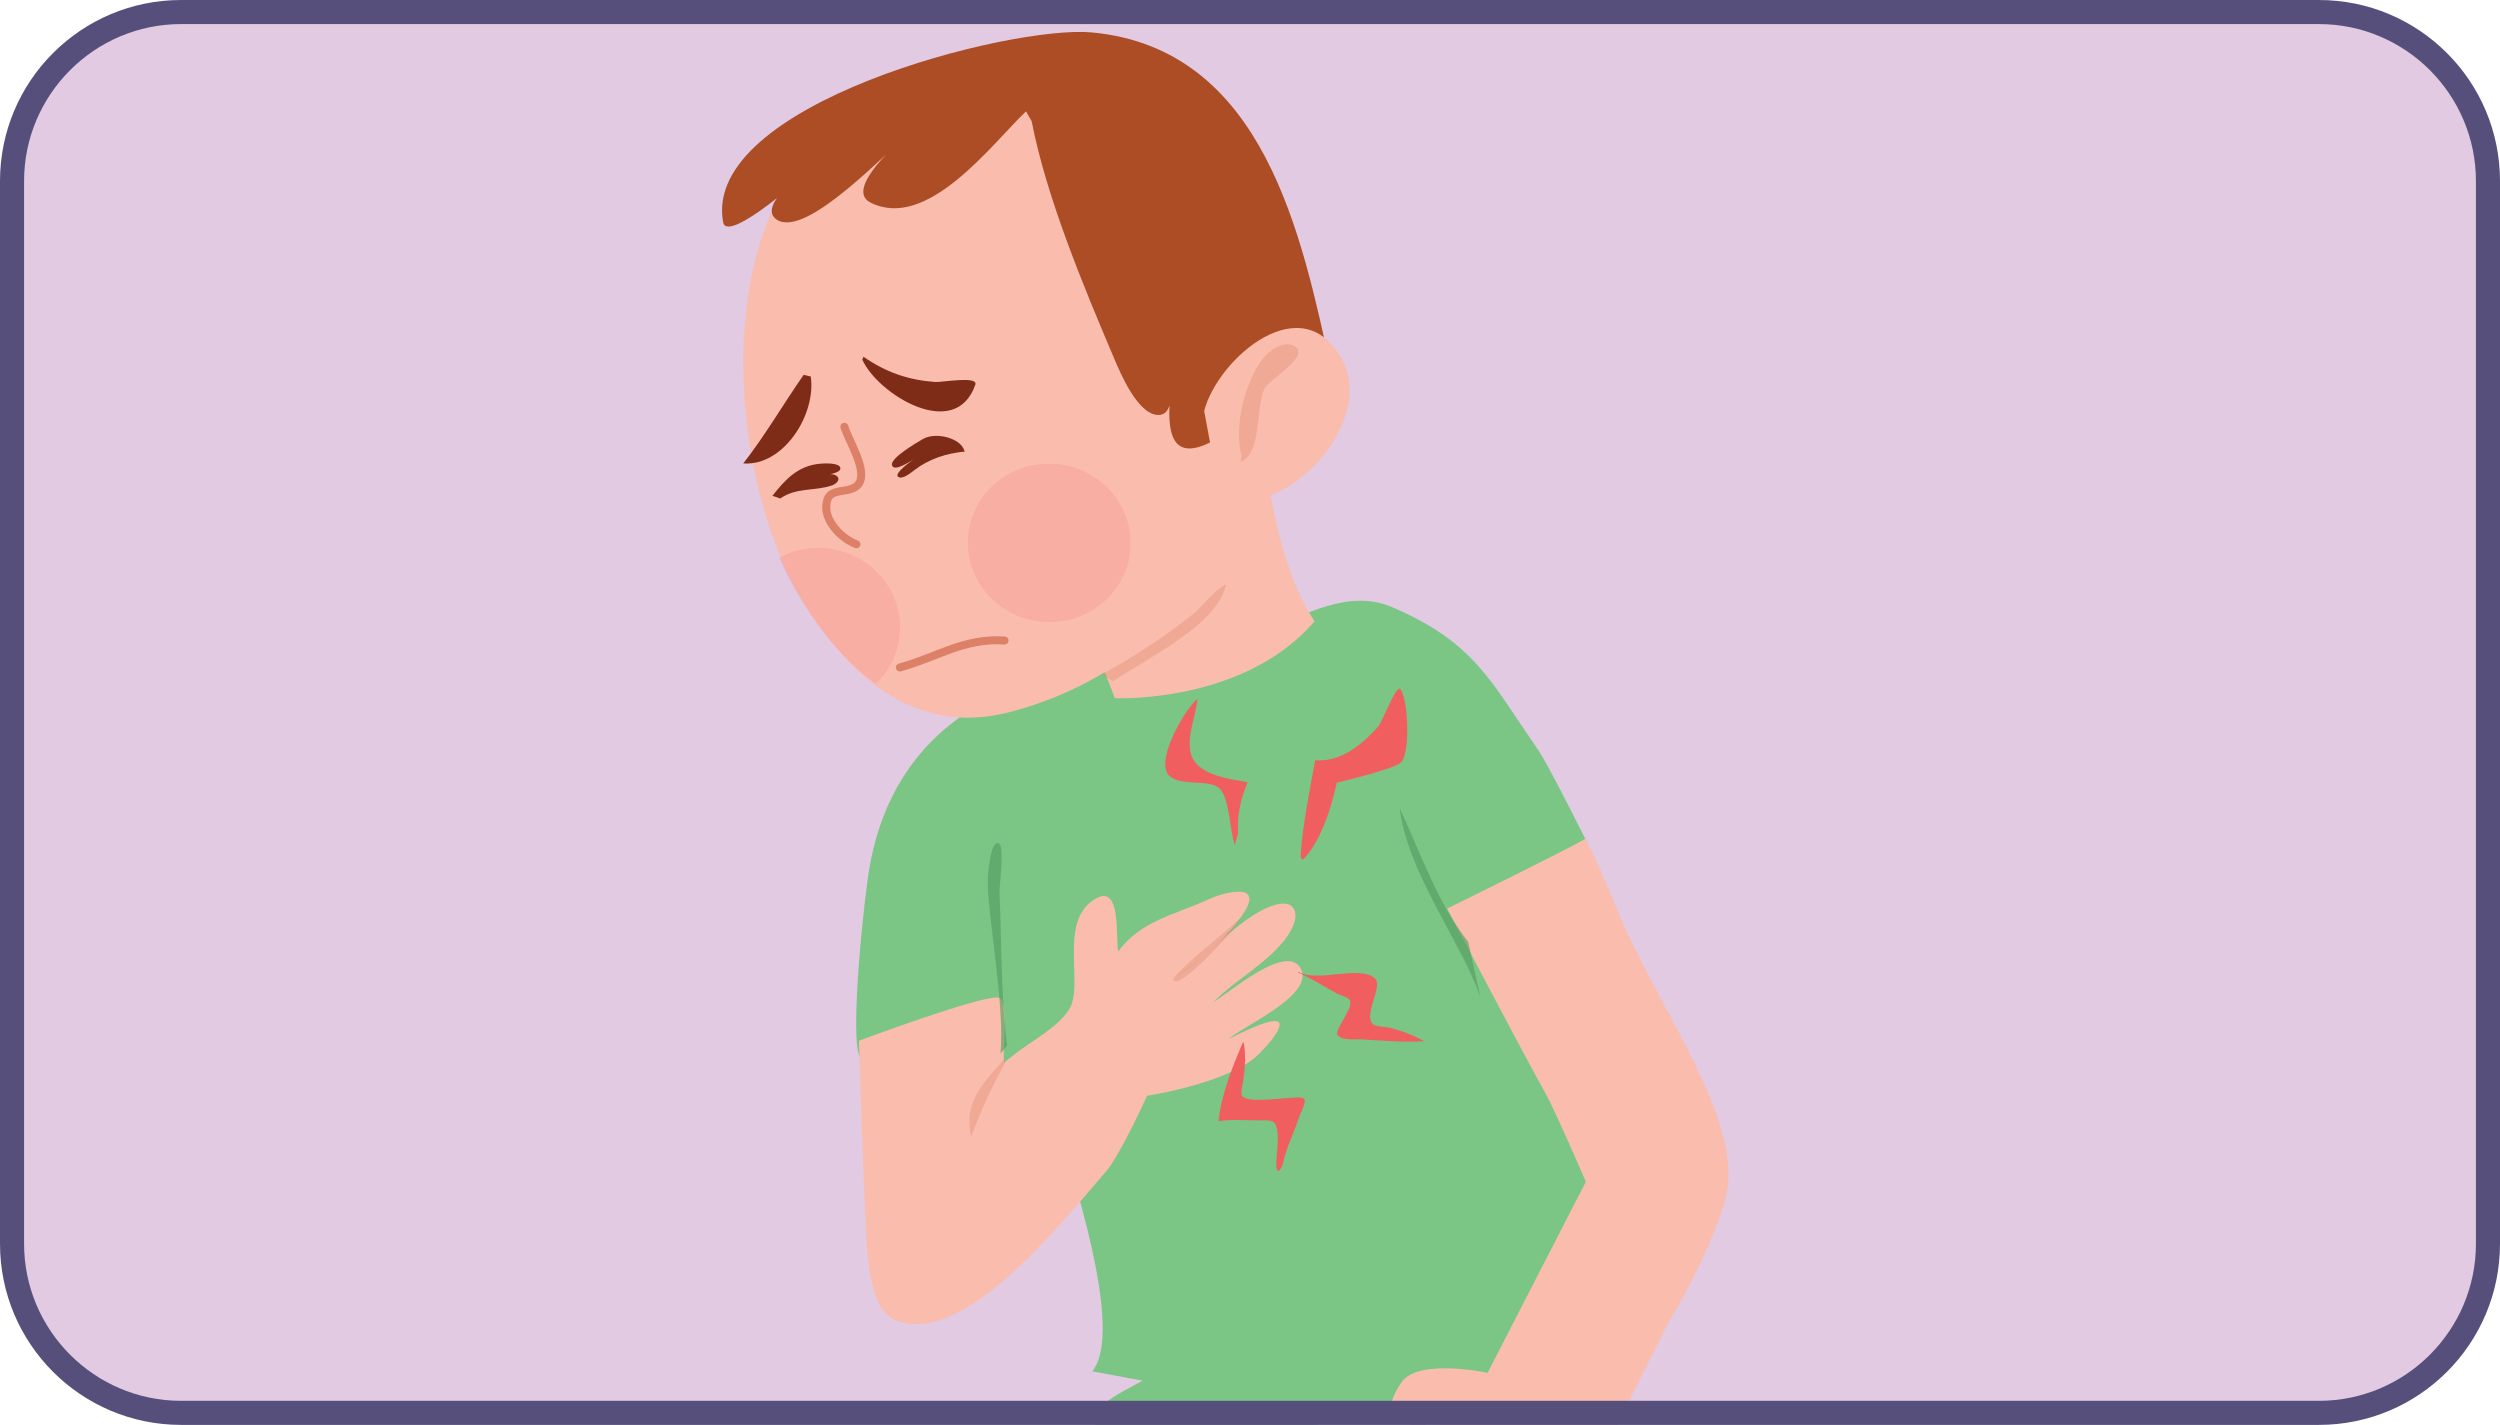
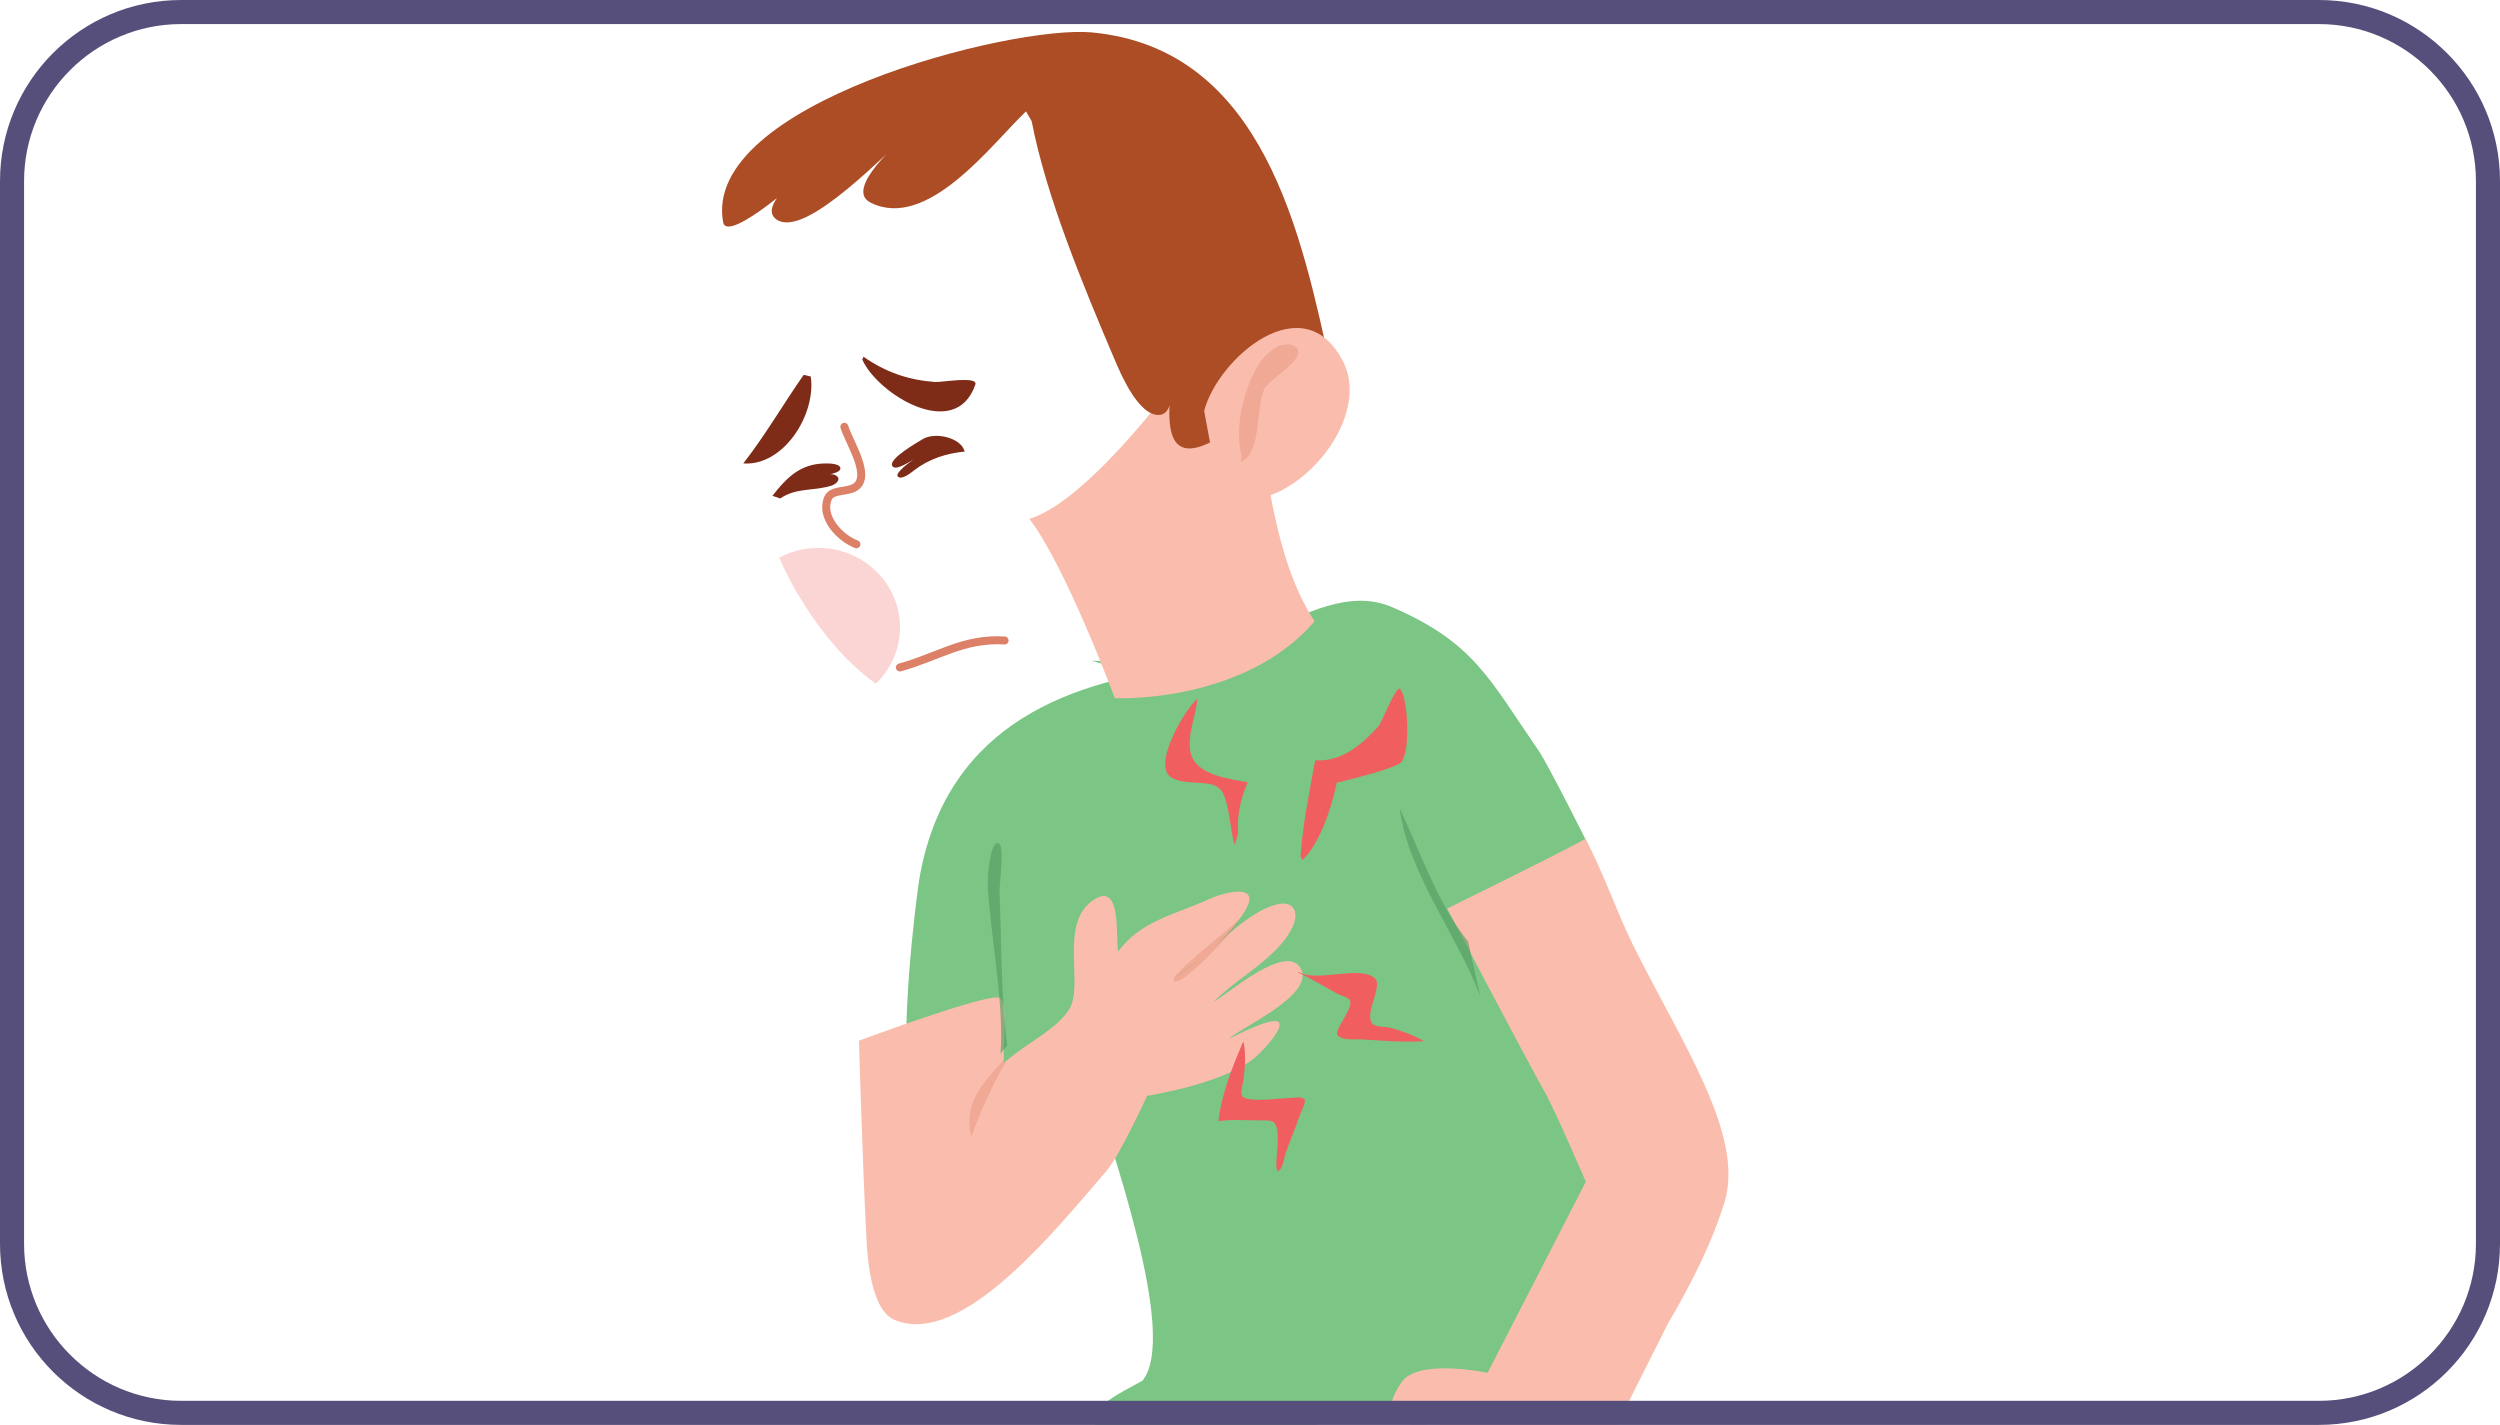
<svg xmlns="http://www.w3.org/2000/svg" id="Layer_2" data-name="Layer 2" viewBox="0 0 156.174 89.012">
  <defs>
    <style>
      .cls-1 {
        fill: #574f7b;
      }

      .cls-2 {
        opacity: .61;
      }

      .cls-2, .cls-3, .cls-4 {
        isolation: isolate;
      }

      .cls-5 {
        clip-path: url(#clippath-20);
      }

      .cls-6 {
        clip-path: url(#clippath-11);
      }

      .cls-7 {
        clip-path: url(#clippath-16);
      }

      .cls-8 {
        fill: #509b5e;
      }

      .cls-9 {
        fill: #fabdad;
      }

      .cls-10 {
        clip-path: url(#clippath-2);
      }

      .cls-11 {
        clip-path: url(#clippath-13);
      }

      .cls-12 {
        fill: #dd8068;
      }

      .cls-13 {
        fill: #7e2c18;
      }

      .cls-14 {
        clip-path: url(#clippath-15);
      }

      .cls-15 {
        stroke: #dd8068;
        stroke-linecap: round;
        stroke-linejoin: round;
        stroke-width: .5px;
      }

      .cls-15, .cls-16 {
        fill: none;
      }

      .cls-17 {
        fill: #e1cae2;
      }

      .cls-18 {
        clip-path: url(#clippath-6);
      }

      .cls-19 {
        fill: #ac4d25;
      }

      .cls-20 {
        clip-path: url(#clippath-7);
      }

      .cls-21 {
        clip-path: url(#clippath-21);
      }

      .cls-22 {
        clip-path: url(#clippath-1);
      }

      .cls-23 {
        clip-path: url(#clippath-4);
      }

      .cls-24 {
        clip-path: url(#clippath-12);
      }

      .cls-25 {
        fill: #7bc585;
      }

      .cls-26 {
        clip-path: url(#clippath-24);
      }

      .cls-27 {
        clip-path: url(#clippath-22);
      }

      .cls-28 {
        fill: #f69795;
        fill-rule: evenodd;
      }

      .cls-29 {
        clip-path: url(#clippath-9);
      }

      .cls-30 {
        clip-path: url(#clippath);
      }

      .cls-3 {
        opacity: .34;
      }

      .cls-31 {
        clip-path: url(#clippath-19);
      }

      .cls-32 {
        clip-path: url(#clippath-3);
      }

      .cls-33 {
        fill: #f15e5f;
      }

      .cls-34 {
        clip-path: url(#clippath-8);
      }

      .cls-4 {
        opacity: .41;
      }

      .cls-35 {
        clip-path: url(#clippath-18);
      }

      .cls-36 {
        clip-path: url(#clippath-14);
      }

      .cls-37 {
        clip-path: url(#clippath-17);
      }

      .cls-38 {
        clip-path: url(#clippath-5);
      }

      .cls-39 {
        clip-path: url(#clippath-10);
      }

      .cls-40 {
        clip-path: url(#clippath-23);
      }
    </style>
    <clipPath id="clippath">
      <rect class="cls-16" x="0" y="0" width="156.174" height="89.012" rx="11.316" ry="11.316" />
    </clipPath>
    <clipPath id="clippath-1">
      <rect class="cls-16" x="77.4" y="21.499" width="3.718" height="7.362" />
    </clipPath>
    <clipPath id="clippath-2">
      <rect class="cls-16" x="77.034" y="20.814" width="5.13" height="8.395" />
    </clipPath>
    <clipPath id="clippath-3">
      <rect class="cls-16" x="77.034" y="21.28" width="4.198" height="7.929" />
    </clipPath>
    <clipPath id="clippath-4">
      <rect class="cls-16" x="68.826" y="36.494" width="7.773" height="6.069" />
    </clipPath>
    <clipPath id="clippath-5">
      <rect class="cls-16" x="68.639" y="36.205" width="8.395" height="6.53" />
    </clipPath>
    <clipPath id="clippath-6">
      <rect class="cls-16" x="68.639" y="36.205" width="8.395" height="6.53" />
    </clipPath>
    <clipPath id="clippath-7">
      <rect class="cls-16" x="60.548" y="66.217" width="2.264" height="4.807" />
    </clipPath>
    <clipPath id="clippath-8">
      <rect class="cls-16" x="59.778" y="66.055" width="3.265" height="5.13" />
    </clipPath>
    <clipPath id="clippath-9">
      <rect class="cls-16" x="60.244" y="66.055" width="2.798" height="5.13" />
    </clipPath>
    <clipPath id="clippath-10">
      <rect class="cls-16" x="73.29" y="57.352" width="4.189" height="3.965" />
    </clipPath>
    <clipPath id="clippath-11">
      <rect class="cls-16" x="72.837" y="57.194" width="4.664" height="4.664" />
    </clipPath>
    <clipPath id="clippath-12">
      <rect class="cls-16" x="72.837" y="57.194" width="4.664" height="4.198" />
    </clipPath>
    <clipPath id="clippath-13">
      <rect class="cls-16" x="61.696" y="52.664" width="1.218" height="13.157" />
    </clipPath>
    <clipPath id="clippath-14">
      <rect class="cls-16" x="61.643" y="52.063" width="1.399" height="13.992" />
    </clipPath>
    <clipPath id="clippath-15">
      <rect class="cls-16" x="61.643" y="52.529" width="1.399" height="13.526" />
    </clipPath>
    <clipPath id="clippath-16">
      <rect class="cls-16" x="87.433" y="50.481" width="5.041" height="11.775" />
    </clipPath>
    <clipPath id="clippath-17">
      <rect class="cls-16" x="87.295" y="50.197" width="5.597" height="12.126" />
    </clipPath>
    <clipPath id="clippath-18">
      <rect class="cls-16" x="87.295" y="50.197" width="5.597" height="12.126" />
    </clipPath>
    <clipPath id="clippath-19">
      <rect class="cls-16" x="60.46" y="28.965" width="10.171" height="9.897" />
    </clipPath>
    <clipPath id="clippath-20">
-       <rect class="cls-16" x="60.244" y="28.743" width="10.727" height="10.727" />
-     </clipPath>
+       </clipPath>
    <clipPath id="clippath-21">
      <rect class="cls-16" x="60.244" y="28.743" width="10.727" height="10.261" />
    </clipPath>
    <clipPath id="clippath-22">
      <rect class="cls-16" x="48.678" y="34.225" width="7.545" height="8.481" />
    </clipPath>
    <clipPath id="clippath-23">
      <rect class="cls-16" x="48.584" y="33.873" width="7.929" height="8.862" />
    </clipPath>
    <clipPath id="clippath-24">
      <rect class="cls-16" x="48.584" y="33.873" width="7.929" height="8.862" />
    </clipPath>
  </defs>
  <g id="Layer_1-2" data-name="Layer 1">
    <g class="cls-30">
-       <path class="cls-17" d="m155.5,77.338c0,6.161-5.034,11.157-11.245,11.157H11.719c-6.21,0-11.245-4.995-11.245-11.157V11.247C.474,5.085,5.509.091,11.719.091h132.535c6.211,0,11.245,4.995,11.245,11.157v66.091Z" />
-       <path class="cls-25" d="m68.188,41.272c7.811,2.512,13.552-5.596,18.781-3.342,5.143,2.217,6.098,4.548,9.13,8.937.637.922,3.13,5.931,3.13,5.931,0,0-6.989,3.271-8.62,4.082,2.529,2.909,9.377,14.111,10.002,17.72.18,1.043-1.321,3.378-1.414,4.755-.12,1.779.049,6.772-1.195,8.047-1.091,1.119-5.014.516-6.541.663-4.69.451-9.588.806-14.22,1.65-2.174.397-5.996.919-8.122-.173-2.25-1.156,1.003-2.573,2.253-3.294l-3.138-.583c2.268-2.817-2.024-14.641-3.171-18.583-1.21,2.295-10.311.554-11.326-1.017-.704-1.09.26-10.181.612-12.057,1.756-9.35,9.409-12.224,17.407-12.956" />
+       <path class="cls-25" d="m68.188,41.272c7.811,2.512,13.552-5.596,18.781-3.342,5.143,2.217,6.098,4.548,9.13,8.937.637.922,3.13,5.931,3.13,5.931,0,0-6.989,3.271-8.62,4.082,2.529,2.909,9.377,14.111,10.002,17.72.18,1.043-1.321,3.378-1.414,4.755-.12,1.779.049,6.772-1.195,8.047-1.091,1.119-5.014.516-6.541.663-4.69.451-9.588.806-14.22,1.65-2.174.397-5.996.919-8.122-.173-2.25-1.156,1.003-2.573,2.253-3.294c2.268-2.817-2.024-14.641-3.171-18.583-1.21,2.295-10.311.554-11.326-1.017-.704-1.09.26-10.181.612-12.057,1.756-9.35,9.409-12.224,17.407-12.956" />
      <path class="cls-9" d="m58.45,70.558c1.521-1.753,3.16-3.333,4.999-4.753,1.031-.796,2.626-1.626,3.337-2.743.971-1.526-.721-5.484,1.615-6.9,1.691-1.026,1.274,2.451,1.452,3.272,1.463-1.955,3.509-2.263,5.743-3.297.66-.305,3.56-1.204,1.997,1.052-1.002,1.447-2.751,2.926-4.229,3.891,1.897-1.131,3.308-2.973,5.241-4.096.479-.277,1.705-.875,2.164-.287.469.601-.222,1.668-.606,2.129-1.262,1.513-2.997,2.395-4.37,3.775.853-.457,4.644-3.818,5.487-2.049.784,1.643-3.722,3.602-4.519,4.349.314-.146,3.102-1.628,3.172-.932.051.508-.958,1.545-1.296,1.881-1.82,1.817-6.979,2.603-6.979,2.603,0,0-1.693,3.718-2.543,4.702-3.222,3.73-9.082,11.073-13.245,9.294-1.096-.468-1.6-2.433-1.732-4.873-.261-4.818-.48-12.564-.48-12.564,0,0,7.921-2.953,8.761-2.684.615.197.152,3.494.322,4.281" />
      <path class="cls-9" d="m77.485,21.893c1.743,5.344,1.556,12.182,4.635,16.923-4.449,5.171-12.476,4.801-12.476,4.801,0,0-3.065-8.231-5.338-11.204,3.681-1.111,9.516-8.808,11.565-12.036" />
-       <path class="cls-9" d="m54.659,6.558c-10.7,4.506-9.524,22.642-4.576,30.882,2.78,4.629,6.93,8.525,12.787,7.094,12.117-2.962,20.593-16.217,15.181-28.253-3.429-7.628-17.758-13.371-25.181-8.936" />
      <path class="cls-19" d="m64.095,6.957c-2.126,2.022-6.166,7.504-9.728,5.691-1.633-.831,1.79-3.853,2.565-4.39-1.363.992-6.566,6.708-8.416,5.458-1.295-.876,1.909-3.177,2.493-3.584-.489.674-5.578,5.148-5.835,3.753-1.361-7.382,18.015-12.333,23.037-11.86,10.783,1.018,13.116,12.704,14.972,21.222-2.948-.395-11.417,10.48-9.97.626-.037.556.049,1.967-.757,2.045-1.317.128-2.45-2.571-2.846-3.503-1.909-4.496-4.246-10.093-5.162-14.844" />
      <path class="cls-9" d="m75.223,25.673c.846-3.288,6.259-7.987,8.711-3.022,1.928,3.904-3.886,10.181-7.742,8.222" />
      <path class="cls-9" d="m99.037,52.397c-.825.522-8.632,4.357-8.632,4.357,0,0,4.785,9.145,6.123,11.513.589,1.043,2.539,5.554,2.539,5.554l-6.137,11.938s-4.336-.926-5.376.586c-2.074,3.017,1.322,2.928,2.849,2.298-1.28.627-3.151,6.292-2.575,6.754,1.691,1.356,3.974-3.166,4.858-4.605-.195,1.285-3.728,6.557-2.506,7.309,2.097,1.288,4.471-4.315,4.712-5.831-.052,1.066-1.971,6.059-1.128,6.753,1.553,1.278,3.007-3.682,3.282-4.492-.078,1.201-1.507,5.02.702,3.999,1.437-.664,2.953-8.891,2.953-8.891l3.531-7.027s2.455-3.99,3.512-7.564c1.24-4.192-2.731-9.961-5.763-16.083-.94-1.898-1.94-4.738-2.943-6.567" />
      <path class="cls-33" d="m81.245,53.498c.127-1.941.566-4.08.916-6.004,1.639.127,2.936-.999,3.946-2.118.221-.245,1.111-2.603,1.361-2.333.504.543.679,4.223-.023,4.645-.792.476-3.937,1.204-3.937,1.204,0,0-.672,3.463-2.148,4.833" />
      <path class="cls-33" d="m77.345,52.052c-.08-1.11.156-2.157.599-3.183-1.117-.219-3.279-.42-3.575-1.888-.219-1.082.337-2.261.435-3.33-.765.623-2.811,4.077-1.678,4.882.838.595,2.399.111,3.076.739.588.546.642,2.704.933,3.513" />
      <path class="cls-33" d="m81.145,60.723c1.143.665,3.753-.438,4.727.375.568.474-.694,2.224-.131,2.859.188.213.813.174,1.081.243.731.188,1.479.463,2.134.84-1.346.09-2.58-.034-3.927-.113-.394-.023-1.182.091-1.469-.258-.24-.291.906-1.555.792-2.117-.053-.263-.596-.356-.803-.47-.827-.454-1.624-.949-2.472-1.341" />
      <path class="cls-33" d="m77.692,65.123c.152.836.084,1.597-.031,2.435-.029.209-.219.799-.029.957.453.376,2.354.081,2.964.076.232-.002.697-.115.882.071.158.157-.221.826-.281,1.011-.271.827-.646,1.623-.912,2.446-.089.274-.138.844-.404,1.016-.178.115-.148-.536-.145-.604.022-.574.241-1.879-.108-2.368-.145-.202-.641-.179-.861-.176-.838.011-1.835-.082-2.653.053.185-1.672.881-3.416,1.536-4.937" />
      <path class="cls-13" d="m53.945,22.287c1.392.968,2.775,1.448,4.47,1.576.403.03,2.707-.396,2.514.164-1.246,3.609-6.119.581-7.064-1.567" />
      <path class="cls-13" d="m50.647,23.519c.352,2.35-1.682,5.611-4.216,5.432,1.388-1.777,2.491-3.696,3.772-5.532" />
      <path class="cls-13" d="m60.24,28.147c-.228-.783-1.797-1.193-2.6-.714-.345.206-2.07,1.195-1.914,1.639.151.43,1.122-.257,1.336-.361-.162.104-1.202.846-.968,1.065.25.234.847-.271,1.03-.41.92-.703,2.003-1.048,3.15-1.158" />
      <path class="cls-13" d="m48.254,30.973c.796-1.022,1.604-1.881,2.968-2.005.252-.023,1.145-.074,1.266.232.145.363-.977.49-1.153.515.273-.069.711-.177.95.033.266.234-.102.508-.311.578-1.112.37-2.208.11-3.236.814" />
      <path class="cls-15" d="m52.747,26.661c.268.861,1.325,2.498.99,3.388-.332.883-1.723.355-2.019,1.089-.482,1.195.791,2.494,1.782,2.862" />
      <path class="cls-15" d="m56.215,41.696c2.372-.653,3.978-1.843,6.54-1.685" />
      <g class="cls-22">
        <g class="cls-3">
          <g class="cls-10">
            <g class="cls-32">
              <path class="cls-12" d="m77.564,28.481c-.473-1.733.134-4.263,1.096-5.761.379-.59,1.341-1.488,2.112-1.145,1.313.584-1.527,2.107-1.802,2.742-.551,1.277-.138,4.018-1.476,4.544" />
            </g>
          </g>
        </g>
      </g>
      <g class="cls-23">
        <g class="cls-3">
          <g class="cls-38">
            <g class="cls-18">
-               <path class="cls-12" d="m68.826,42.141c1.91-1.067,3.892-2.335,5.609-3.701.762-.606,1.297-1.48,2.164-1.946-.58,2.629-5.032,4.637-7.051,6.069" />
-             </g>
+               </g>
          </g>
        </g>
      </g>
      <g class="cls-20">
        <g class="cls-3">
          <g class="cls-34">
            <g class="cls-29">
              <path class="cls-12" d="m62.812,66.352c-.962,1.753-1.438,2.799-2.145,4.671-.503-2.071.66-3.287,2.027-4.807" />
            </g>
          </g>
        </g>
      </g>
      <g class="cls-39">
        <g class="cls-3">
          <g class="cls-6">
            <g class="cls-24">
              <path class="cls-12" d="m77.242,57.794c-.298.451-3.51,4.003-3.939,3.468-.265-.33,3.755-3.414,4.176-3.91" />
            </g>
          </g>
        </g>
      </g>
      <g class="cls-11">
        <g class="cls-2">
          <g class="cls-36">
            <g class="cls-14">
              <path class="cls-8" d="m62.914,65.313c-.39-3.124-.344-6.434-.475-9.586-.018-.428.347-2.896-.056-3.051-.549-.211-.701,2.278-.687,2.554.163,3.068,1.048,7.528.803,10.592" />
            </g>
          </g>
        </g>
      </g>
      <g class="cls-7">
        <g class="cls-2">
          <g class="cls-37">
            <g class="cls-35">
              <path class="cls-8" d="m91.711,58.816c-1.853-2.256-3.041-5.72-4.278-8.335.506,4.06,3.735,8.164,5.041,11.775" />
            </g>
          </g>
        </g>
      </g>
      <g class="cls-31">
        <g class="cls-4">
          <g class="cls-5">
            <g class="cls-21">
              <path class="cls-28" d="m65.868,28.976c2.803.183,4.93,2.542,4.752,5.269-.179,2.727-2.596,4.789-5.398,4.605-2.803-.183-4.93-2.542-4.752-5.269.178-2.727,2.595-4.789,5.398-4.605Z" />
            </g>
          </g>
        </g>
      </g>
      <g class="cls-27">
        <g class="cls-4">
          <g class="cls-40">
            <g class="cls-26">
              <path class="cls-28" d="m48.678,34.834c.363.834.758,1.61,1.181,2.315,1.305,2.173,2.911,4.183,4.854,5.558.857-.82,1.418-1.94,1.5-3.2.178-2.727-1.949-5.086-4.752-5.269-1.006-.066-1.962.157-2.783.597Z" />
            </g>
          </g>
        </g>
      </g>
    </g>
    <path class="cls-1" d="m144.858,1.504c5.41,0,9.812,4.402,9.812,9.812v66.381c0,5.41-4.402,9.812-9.812,9.812H11.316c-5.41,0-9.812-4.402-9.812-9.812V11.316C1.504,5.906,5.905,1.504,11.316,1.504h133.542M144.858 0H11.316C5.066 0,0,5.066,0,11.316v66.381c0,6.249,5.066,11.316,11.316,11.316h133.542c6.249,0,11.316-5.066,11.316-11.316V11.316C156.174,5.066,151.108 0,144.858 0h0Z" />
  </g>
</svg>